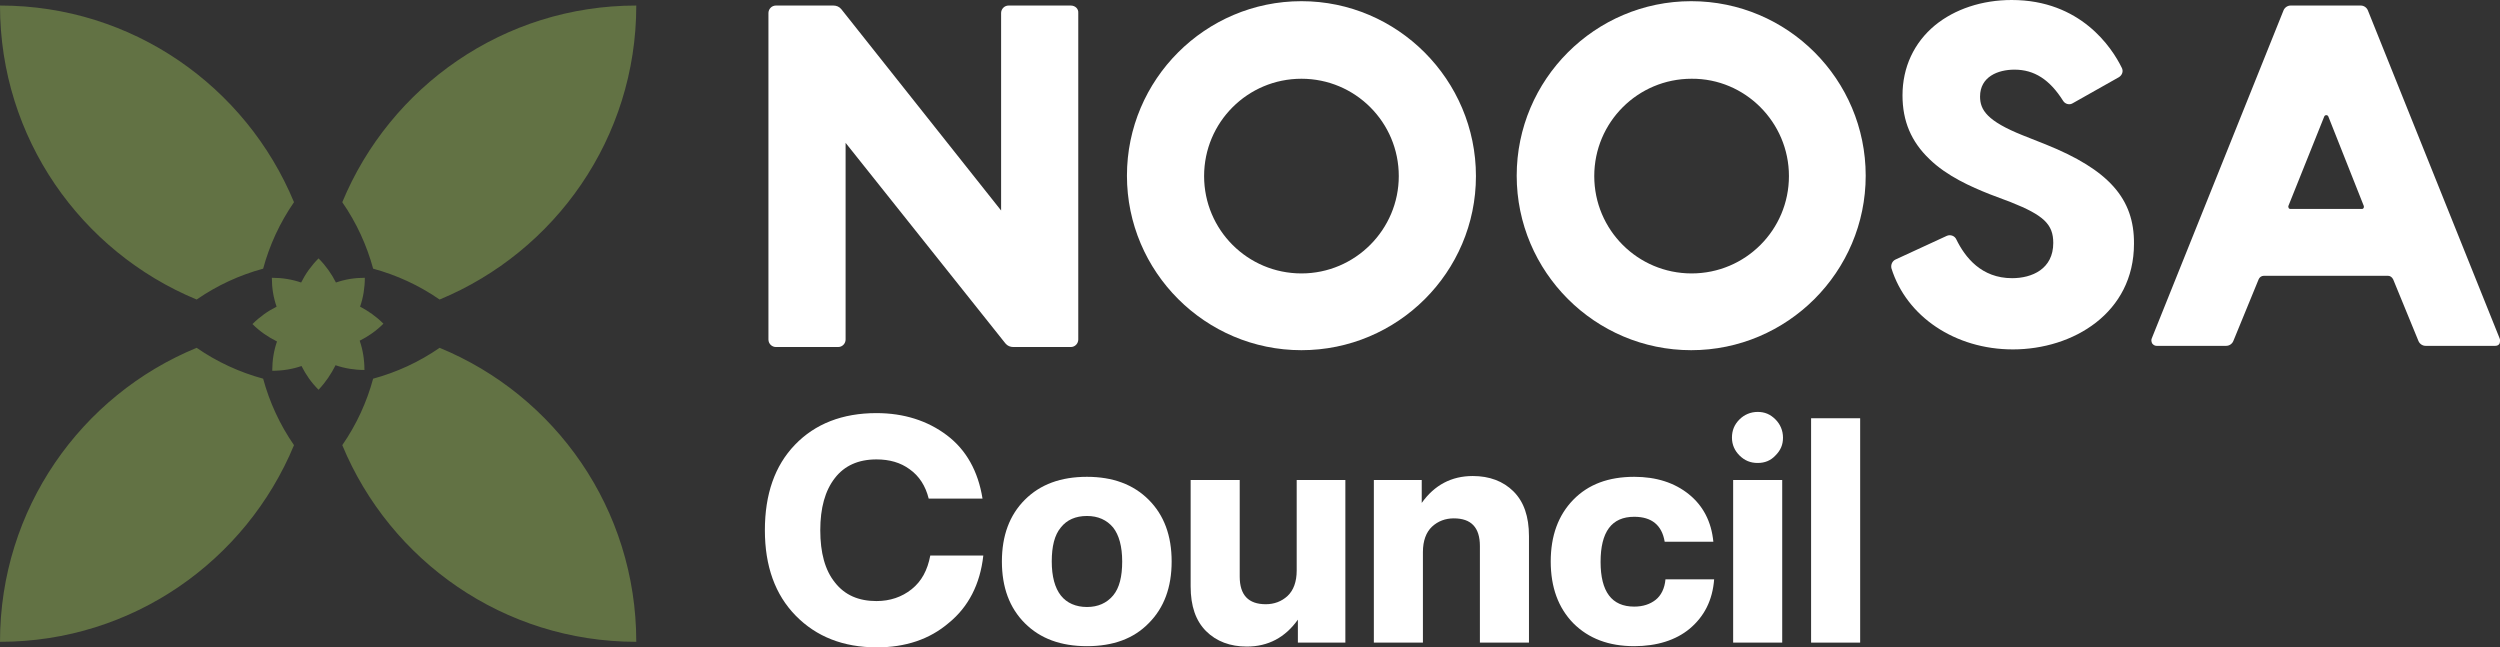
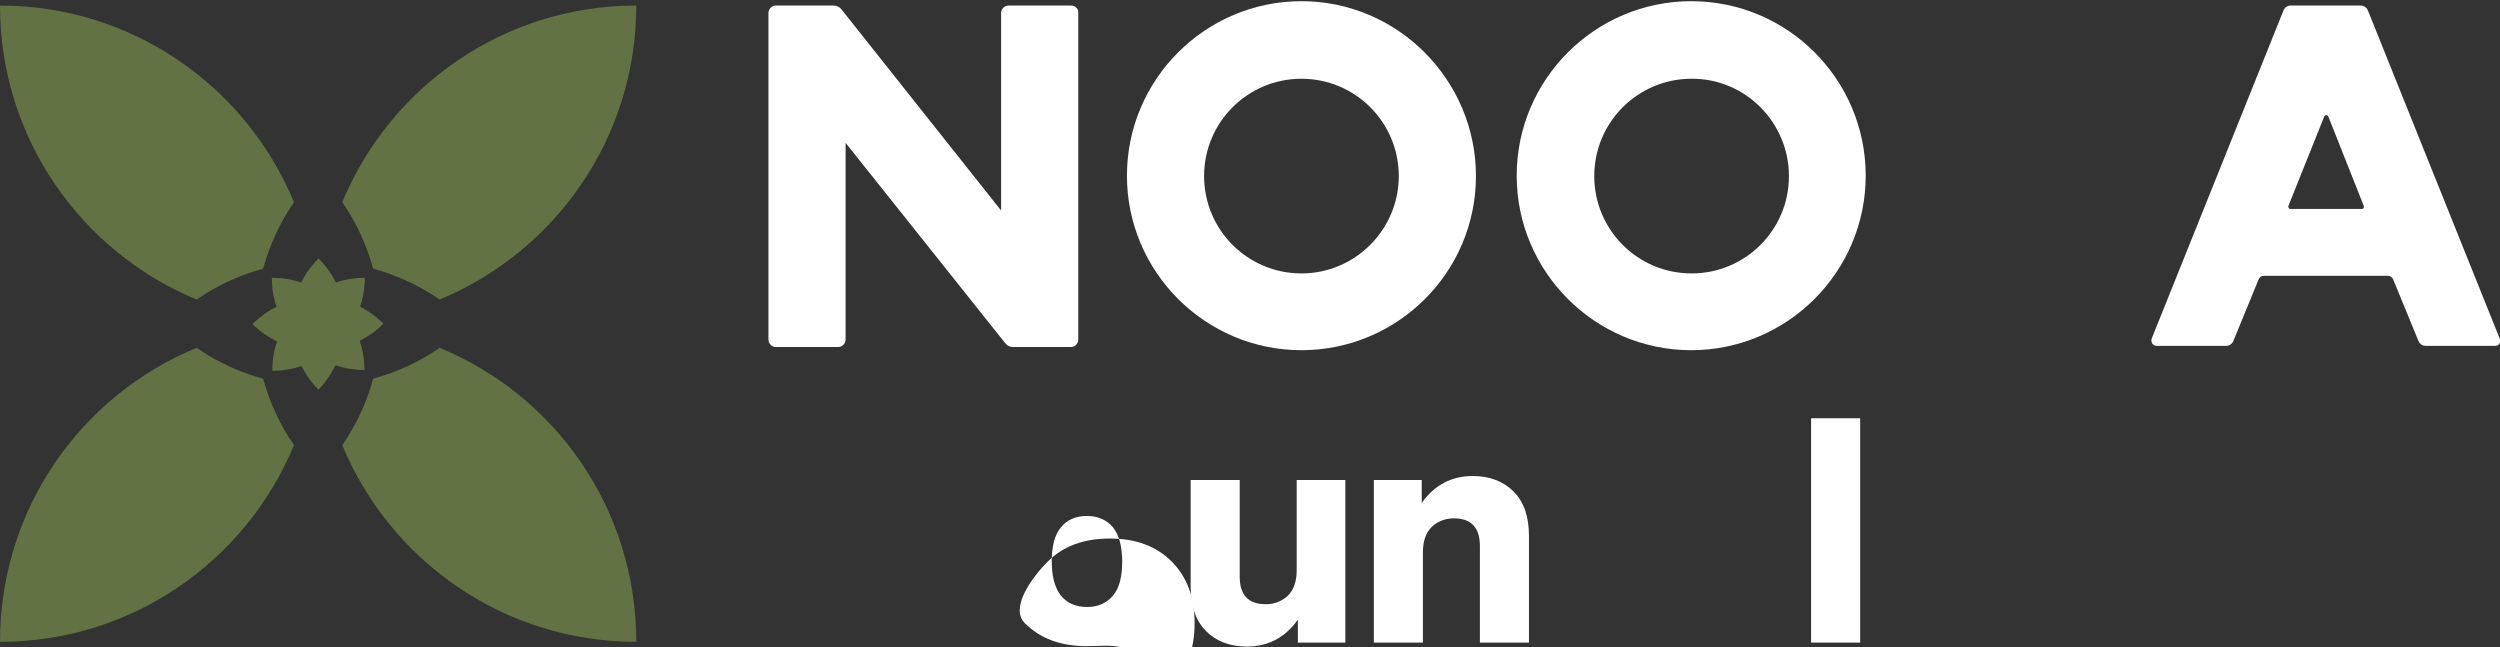
<svg xmlns="http://www.w3.org/2000/svg" id="Layer_1" x="0px" y="0px" viewBox="0 0 631.8 163.6" style="enable-background:new 0 0 631.8 163.6;" xml:space="preserve">
  <rect x="0" y="0" width="631.8" height="163.6" fill="#333333" stroke="none" />
  <style type="text/css">	.st0{fill:#FFFFFF;}	.st1{fill:#627244;}</style>
  <g>
-     <path class="st0" d="M517,36.5l-5.8-2.3c-9-3.6-10.8-6.4-10.8-9.8c0-5,4.5-6.8,8.7-6.8c5,0,8.9,2.5,12.3,7.9   c0.5,0.8,1.6,1.1,2.4,0.6l11.7-6.6c0.8-0.5,1.2-1.5,0.7-2.4C533.7,12,525.8,0,508.4,0C500.9,0,494,2.3,489,6.4   c-5.3,4.4-8.2,10.6-8.2,17.7c0,6.5,2.2,11.7,6.8,16.1c4.4,4.3,10.5,7,15.3,8.9l5.3,2c8.3,3.3,10.7,5.6,10.7,10.3   c0,6.6-5.4,8.9-10.4,8.9c-7.8,0-11.9-5.3-14.1-9.8c-0.4-0.9-1.5-1.3-2.4-0.9l-13,6c-0.8,0.4-1.2,1.3-1,2.2   c3.8,12.2,16.1,20.5,30.7,20.5c15.2,0,30.6-9.2,30.6-26.7C539.4,50.2,532.9,42.9,517,36.5z" />
    <path class="st0" d="M270.6,1.4h-15.7c-1.1,0-1.9,0.9-1.9,1.9v49.9L212.6,2.3c-0.5-0.6-1.2-0.9-2-0.9h-14.5c-1.1,0-1.9,0.9-1.9,1.9   v82.5c0,1.1,0.9,1.9,1.9,1.9h15.7c1.1,0,1.9-0.9,1.9-1.9V36.1l40.4,50.7c0.5,0.6,1.2,0.9,2,0.9h14.5c1.1,0,1.9-0.9,1.9-1.9V3.3   C272.6,2.2,271.7,1.4,270.6,1.4z" />
    <path class="st0" d="M427.4,0.3c-24.3,0-44.1,19.8-44.1,44.1s19.8,44.1,44.1,44.1s44.1-19.8,44.1-44.1S451.8,0.3,427.4,0.3z    M452.1,44.5c0,13.6-11,24.6-24.6,24.6s-24.6-11-24.6-24.6s11-24.6,24.6-24.6C441,19.8,452.1,30.9,452.1,44.5z" />
    <path class="st0" d="M328.9,0.3c-24.3,0-44.1,19.8-44.1,44.1s19.8,44.1,44.1,44.1s44.1-19.7,44.1-44S353.2,0.3,328.9,0.3z    M328.9,69.1c-13.6,0-24.6-11-24.6-24.6s11-24.6,24.6-24.6s24.6,11,24.6,24.6C353.5,58,342.5,69.1,328.9,69.1z" />
    <path class="st0" d="M631.7,85.5L598.4,2.6c-0.3-0.7-1-1.2-1.8-1.2h-17.7c-0.8,0-1.5,0.5-1.8,1.2l-33.3,82.9   c-0.2,0.4-0.1,0.9,0.1,1.3c0.3,0.4,0.7,0.6,1.1,0.6h17.6c0.8,0,1.5-0.5,1.8-1.2l6.4-15.6c0.2-0.5,0.7-0.9,1.3-0.9h31.4   c0.5,0,1,0.3,1.3,0.9l6.4,15.6c0.3,0.7,1,1.2,1.8,1.2h17.6c0.5,0,0.9-0.2,1.1-0.6C631.8,86.4,631.9,85.9,631.7,85.5z M597.3,52.6   c-0.1,0.2-0.3,0.2-0.4,0.2h-18.1c-0.2,0-0.3-0.1-0.4-0.2c-0.1-0.2-0.1-0.4-0.1-0.5l9.1-22.7c0.1-0.2,0.3-0.3,0.5-0.3l0,0   c0.2,0,0.4,0.1,0.5,0.3l9,22.7C597.4,52.3,597.4,52.5,597.3,52.6z" />
  </g>
  <g>
-     <path class="st0" d="M221.6,163.6c-8.5,0-15.3-2.7-20.5-8s-7.8-12.5-7.8-21.6s2.5-16.3,7.6-21.6c5.1-5.3,12-8,20.6-8   c6.9,0,12.9,1.9,17.8,5.6c4.9,3.7,7.9,9.1,9,16h-13.6c-0.8-3.2-2.4-5.7-4.8-7.4c-2.3-1.7-5.1-2.5-8.4-2.5c-4.6,0-8.1,1.6-10.5,4.7   c-2.5,3.2-3.7,7.6-3.7,13.2c0,5.7,1.2,10.1,3.7,13.2c2.5,3.2,6,4.7,10.5,4.7c3.4,0,6.4-1,8.9-3s4-4.8,4.7-8.5h13.4   c-0.8,7.3-3.8,13-8.7,17C234.9,161.6,228.8,163.6,221.6,163.6z" />
-     <path class="st0" d="M274.7,163.3c-6.6,0-11.8-1.9-15.7-5.8c-3.9-3.9-5.8-9.1-5.8-15.6s1.9-11.7,5.8-15.6c3.9-3.9,9.1-5.8,15.7-5.8   c6.5,0,11.7,1.9,15.6,5.8s5.8,9.1,5.8,15.6s-1.9,11.7-5.8,15.6C286.5,161.4,281.3,163.3,274.7,163.3z M274.7,153.4   c2.8,0,5-1,6.6-2.9s2.3-4.8,2.3-8.6s-0.8-6.7-2.3-8.6c-1.6-1.9-3.8-2.9-6.6-2.9c-2.9,0-5.1,1-6.6,2.9c-1.6,1.9-2.3,4.8-2.3,8.6   s0.8,6.7,2.3,8.6C269.6,152.4,271.9,153.4,274.7,153.4z" />
+     <path class="st0" d="M274.7,163.3c-6.6,0-11.8-1.9-15.7-5.8s1.9-11.7,5.8-15.6c3.9-3.9,9.1-5.8,15.7-5.8   c6.5,0,11.7,1.9,15.6,5.8s5.8,9.1,5.8,15.6s-1.9,11.7-5.8,15.6C286.5,161.4,281.3,163.3,274.7,163.3z M274.7,153.4   c2.8,0,5-1,6.6-2.9s2.3-4.8,2.3-8.6s-0.8-6.7-2.3-8.6c-1.6-1.9-3.8-2.9-6.6-2.9c-2.9,0-5.1,1-6.6,2.9c-1.6,1.9-2.3,4.8-2.3,8.6   s0.8,6.7,2.3,8.6C269.6,152.4,271.9,153.4,274.7,153.4z" />
    <path class="st0" d="M327.6,121.3H340v41.1h-12v-5.8c-3.2,4.5-7.5,6.8-12.9,6.8c-4.2,0-7.7-1.3-10.3-3.9c-2.6-2.6-3.9-6.3-3.9-11.3   v-26.9h12.4v24.4c0,4.7,2.2,7,6.6,7c2.1,0,4-0.7,5.5-2.1c1.5-1.4,2.3-3.6,2.3-6.4v-22.9H327.6z" />
    <path class="st0" d="M372.2,120.3c4.2,0,7.7,1.3,10.3,3.9c2.6,2.6,3.9,6.3,3.9,11.3v26.9H374V138c0-4.7-2.2-7-6.6-7   c-2.1,0-4,0.7-5.5,2.1c-1.5,1.4-2.3,3.6-2.3,6.4v22.9h-12.4v-41.1h12.1v5.8C362.5,122.6,366.8,120.3,372.2,120.3z" />
-     <path class="st0" d="M413,163.3c-6.4,0-11.5-1.9-15.4-5.8c-3.8-3.9-5.7-9.1-5.7-15.6s1.9-11.7,5.7-15.6c3.8-3.9,8.9-5.8,15.4-5.8   c5.6,0,10.2,1.5,13.8,4.4c3.6,2.9,5.7,6.9,6.2,12h-12.3c-0.7-4.2-3.3-6.3-7.7-6.3c-5.7,0-8.5,3.8-8.5,11.4c0,7.5,2.8,11.3,8.5,11.3   c2.2,0,4-0.6,5.4-1.7c1.4-1.1,2.3-2.9,2.5-5.2h12.3c-0.4,5.3-2.5,9.4-6.2,12.5C423.5,161.8,418.7,163.3,413,163.3z" />
-     <path class="st0" d="M444.2,117c-1.8,0-3.3-0.6-4.6-1.9c-1.2-1.2-1.9-2.7-1.9-4.5s0.6-3.3,1.9-4.6c1.2-1.2,2.8-1.9,4.6-1.9   c1.8,0,3.2,0.6,4.5,1.9c1.2,1.2,1.9,2.8,1.9,4.6c0,1.8-0.6,3.2-1.9,4.5C447.5,116.4,446,117,444.2,117z M438,162.4v-41.1h12.4v41.1   H438z" />
    <path class="st0" d="M457.7,162.4v-56.7h12.4v56.7H457.7z" />
  </g>
  <path class="st1" d="M160.8,162.2c-33.5,0-62.2-20.5-74.3-49.7c3.6-5.2,6.2-10.9,7.8-16.8c5.9-1.6,11.6-4.2,16.8-7.8  C140.3,99.9,160.8,128.6,160.8,162.2z M84.8,92.3c2.3,0.8,4.8,1.2,7.3,1.2c0-2.6-0.4-5.1-1.2-7.4c2.2-1.1,4.2-2.5,6-4.3  c-1.8-1.8-3.8-3.2-5.9-4.3c0.8-2.3,1.2-4.8,1.2-7.3c-2.6,0-5,0.4-7.3,1.2c-1.1-2.2-2.6-4.3-4.4-6.1c-1.8,1.8-3.3,3.9-4.4,6.1  c-2.3-0.8-4.8-1.2-7.4-1.2c0,2.6,0.4,5,1.2,7.3c-2.2,1.1-4.3,2.6-6.1,4.4c1.9,1.9,4,3.3,6.2,4.4c-0.8,2.3-1.2,4.8-1.2,7.4  c2.6,0,5.1-0.4,7.4-1.2c1.1,2.2,2.5,4.2,4.3,6C82.3,96.6,83.7,94.5,84.8,92.3z M94.3,67.9c5.9,1.6,11.6,4.2,16.8,7.8  c29.2-12.1,49.7-40.8,49.7-74.3c-33.5,0-62.2,20.5-74.3,49.7C90.1,56.3,92.7,62,94.3,67.9z M66.5,67.9c1.6-5.9,4.2-11.6,7.8-16.8  C62.2,21.9,33.5,1.4,0,1.4c0,33.5,20.5,62.2,49.7,74.3C54.9,72.1,60.6,69.5,66.5,67.9z M66.5,95.7c-5.9-1.6-11.6-4.2-16.8-7.8  C20.5,99.9,0,128.6,0,162.2c33.5,0,62.2-20.5,74.3-49.7C70.7,107.3,68.1,101.6,66.5,95.7z" />
</svg>